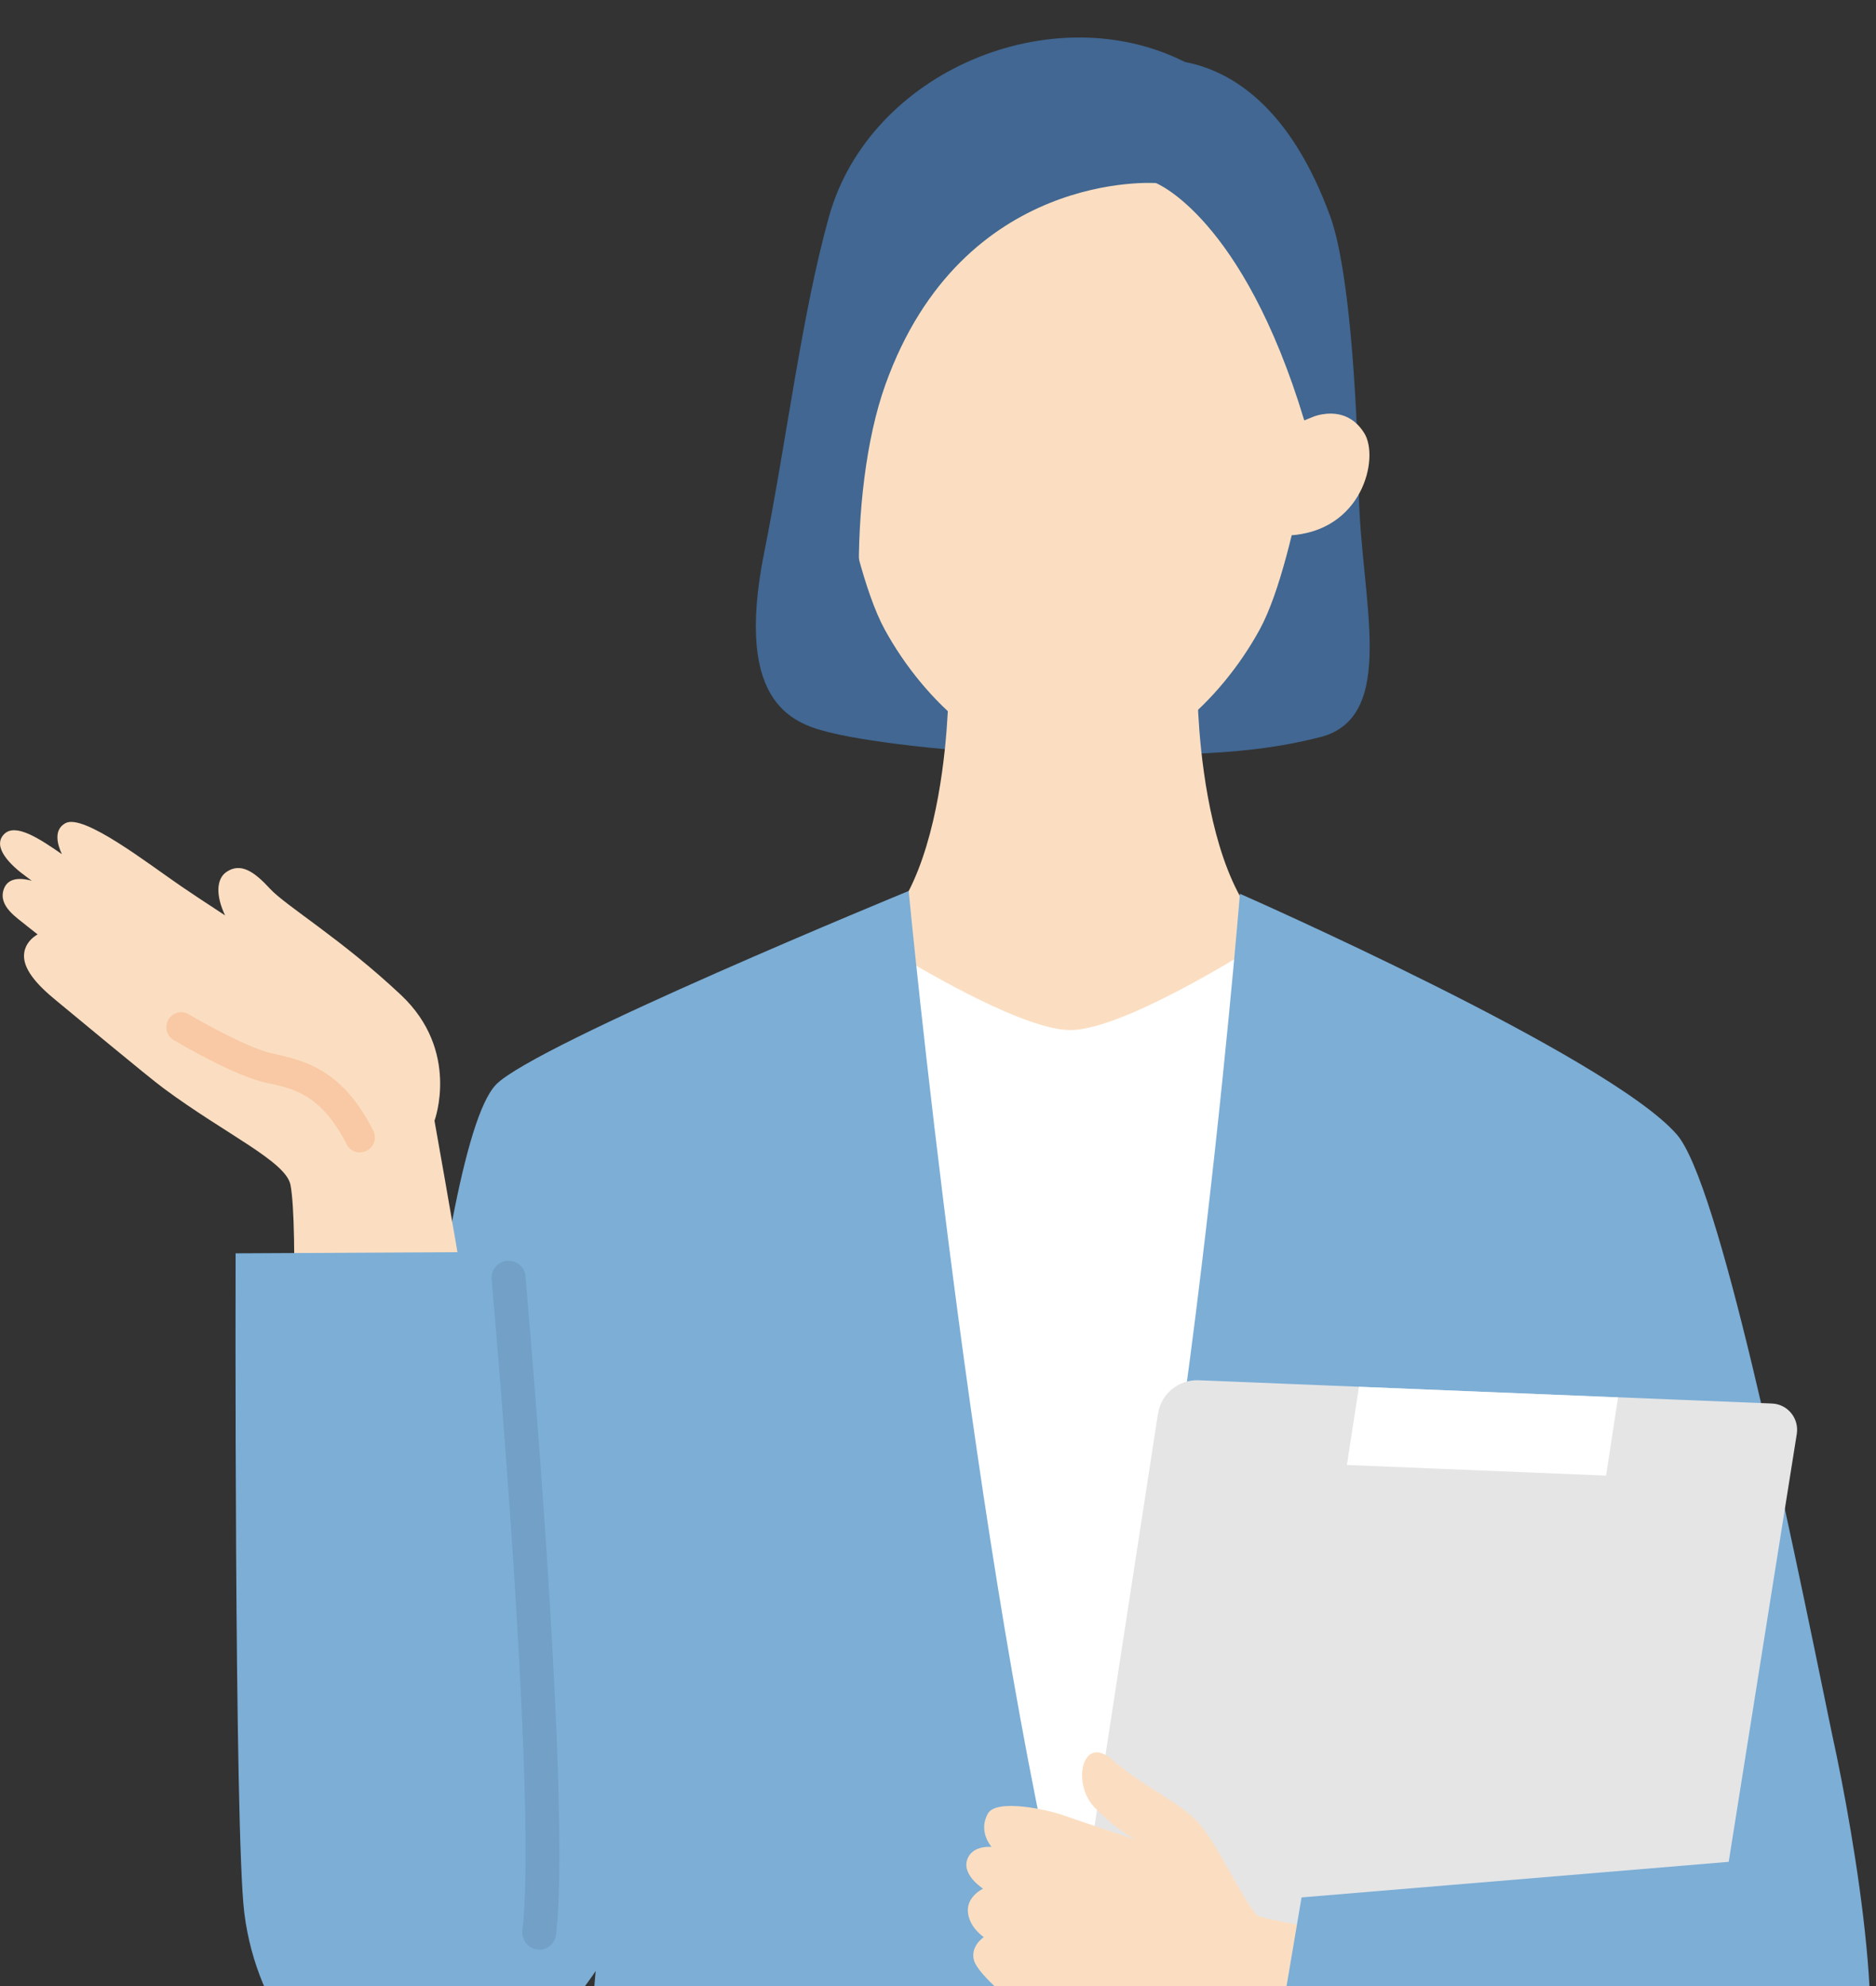
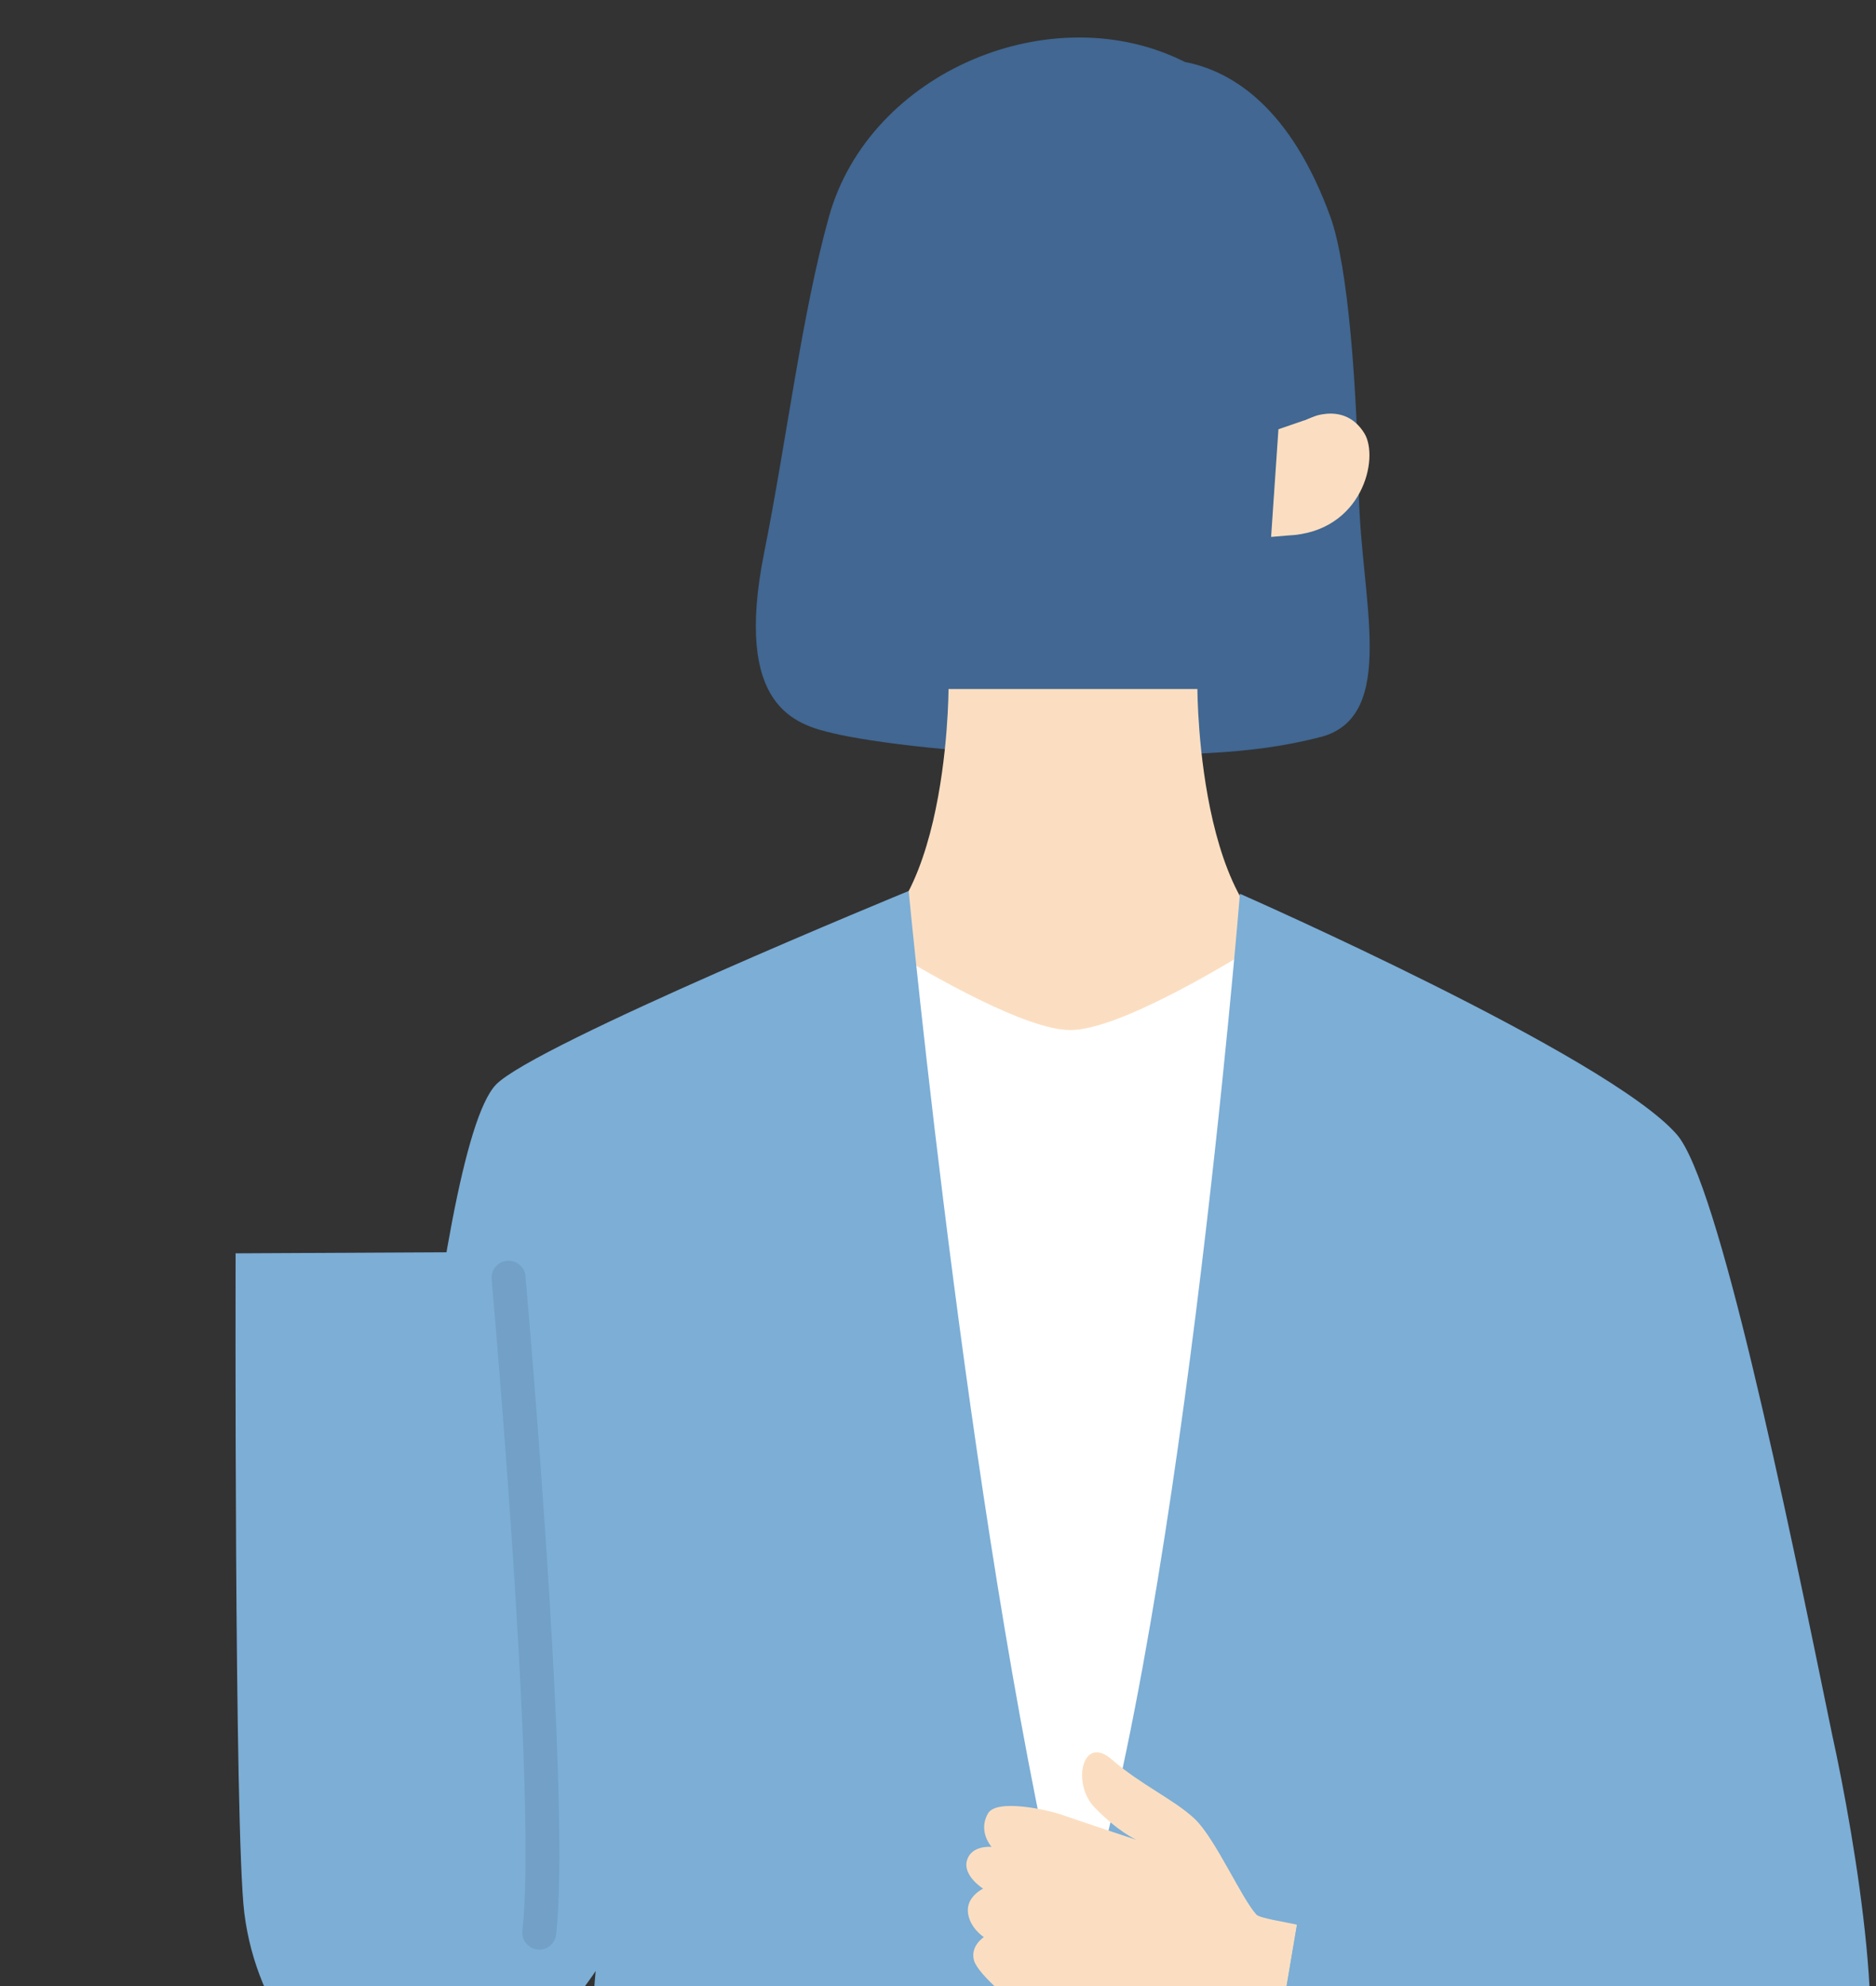
<svg xmlns="http://www.w3.org/2000/svg" width="68" height="72" viewBox="0 0 68 72" fill="none">
  <rect x="0" y="0" width="68" height="72" fill="#333333" stroke="none" />
  <g clip-path="url(#clip0_11130_9898)">
    <path d="M47.858 26.724C50.697 25.981 49.325 21.711 49.256 17.919C49.188 14.139 48.88 9.668 48.22 7.851C46.789 3.926 44.693 2.582 42.95 2.247C38.167 -0.17 31.53 2.563 30.049 7.851C29.058 11.397 28.503 16.029 27.701 20.024C26.572 25.656 28.847 26.266 30.214 26.587C31.581 26.912 35.176 27.376 38.864 27.376C42.551 27.376 45.266 27.403 47.858 26.72V26.724Z" fill="#416792" />
    <path d="M38.89 39.398L47.897 34.536C43.407 34.578 43.403 24.979 43.403 24.979H34.381C34.381 24.979 34.381 34.578 29.887 34.536L38.894 39.398H38.89Z" fill="#FBDEC1" />
    <path d="M29.225 78.881C29.225 78.881 39.058 78.638 45.268 78.395L45.511 34.307C44.199 35.123 40.489 37.343 38.796 37.343C37.205 37.343 33.802 35.384 32.297 34.467L29.225 78.881Z" fill="white" />
-     <path d="M48.014 12.694C48.014 12.694 47.102 20.183 45.662 22.82C44.221 25.457 41.571 27.861 38.865 27.861C36.159 27.861 33.508 25.457 32.068 22.82C30.628 20.183 29.715 12.694 29.715 12.694C29.715 12.694 30.742 2.695 39.002 2.695C48.189 2.695 48.019 12.694 48.019 12.694H48.014Z" fill="#FBDEC1" />
    <path d="M46.675 19.414C49.39 19.299 50.005 16.603 49.454 15.708C48.675 14.447 47.271 15.241 47.271 15.241L46.34 15.562L46.074 19.465L46.67 19.414H46.675Z" fill="#FBDEC1" />
    <path d="M32.095 25.276C30.971 24.868 30.655 17.942 32.095 13.938C34.897 6.132 41.9 6.637 41.9 6.637C41.9 6.637 45.051 7.871 47.276 15.241L48.491 14.746C48.491 14.746 49.027 2.381 39.093 2.381C29.159 2.381 29.627 13.746 29.192 18.144C28.756 22.542 32.099 25.276 32.099 25.276H32.095Z" fill="#416792" />
    <path d="M15.775 76.376L13.565 68.125C14.101 64.098 15.67 41.726 17.977 39.322C19.371 37.869 32.937 32.301 32.937 32.301C32.937 32.301 35.29 56.971 38.831 71.019C42.702 60.218 44.944 32.402 44.944 32.402C44.944 32.402 58.309 38.281 60.781 41.13C62.29 42.863 64.711 54.6 66.404 62.855C67.261 66.74 68.619 74.926 67.151 76.403C66.009 77.678 59.625 77.554 54.149 77.183L55.759 93.62C52.966 94.061 41.468 94.684 40.252 93.73C39.395 93.056 38.624 92.038 38.322 85.406C37.62 90.965 36.666 92.923 35.79 93.73C34.565 94.863 19.669 93.73 19.669 93.73L21.591 71.454C21.591 71.454 19.091 75.348 15.775 76.38V76.376Z" fill="#7CAED6" />
-     <path d="M41.973 51.249L37.781 78.51C37.694 79.07 38.116 79.583 38.684 79.606L59.337 80.395C60.057 80.423 60.685 79.909 60.8 79.194L65.129 51.983C65.216 51.419 64.799 50.905 64.23 50.882L43.445 50.038C42.721 50.011 42.087 50.529 41.977 51.244L41.973 51.249Z" fill="#E5E5E6" />
    <path d="M46.138 74.927C44.56 74.766 42.624 74.555 42.23 74.482C41.248 74.298 37.616 73.198 37.235 72.968C36.855 72.739 35.451 71.593 35.304 71.07C35.162 70.547 35.662 70.226 35.662 70.226C35.662 70.226 35.139 69.891 35.084 69.322C35.029 68.754 35.635 68.469 35.635 68.469C35.635 68.469 34.883 67.997 35.052 67.437C35.222 66.878 35.942 66.956 35.942 66.956C35.942 66.956 35.433 66.391 35.814 65.74C36.13 65.199 37.987 65.612 38.501 65.795C39.015 65.979 41.189 66.699 41.189 66.699C41.189 66.699 40.519 66.401 39.675 65.525C38.831 64.649 39.24 62.86 40.299 63.786C41.363 64.713 42.556 65.236 43.298 65.933C44.041 66.625 45.014 68.85 45.546 69.414C45.665 69.538 46.546 69.671 47.014 69.776L46.142 74.927H46.138Z" fill="#FBDEC1" />
-     <path d="M49.258 50.275L48.822 53.11L58.215 53.495L58.651 50.661L49.258 50.275Z" fill="white" />
-     <path d="M17.006 47.899C16.318 43.79 15.749 40.63 15.749 40.63C15.749 40.63 16.694 38.098 14.529 36.066C12.369 34.035 10.356 32.838 9.787 32.219C9.218 31.599 8.723 31.256 8.205 31.613C7.842 31.861 7.815 32.466 8.159 33.186C7.494 32.751 6.902 32.361 6.563 32.127C5.361 31.306 3.027 29.485 2.371 29.843C1.926 30.086 2.087 30.632 2.243 30.966C1.426 30.398 0.555 29.825 0.147 30.242C-0.303 30.705 0.39 31.375 0.935 31.769C0.981 31.801 1.059 31.861 1.151 31.93C0.88 31.856 0.298 31.746 0.133 32.246C-0.069 32.861 0.619 33.269 0.99 33.581C1.05 33.631 1.188 33.737 1.362 33.874C1.156 33.998 0.935 34.2 0.88 34.526C0.784 35.103 1.353 35.713 2.027 36.264C2.701 36.814 5.311 38.997 5.944 39.465C8.186 41.125 10.37 42.107 10.53 42.96C10.672 43.712 10.691 45.67 10.645 48.202L17.001 47.899H17.006Z" fill="#FBDEC1" />
-     <path d="M13.044 41.781C12.847 41.781 12.654 41.671 12.562 41.483C11.65 39.671 10.604 39.451 9.682 39.263C8.504 39.02 6.385 37.759 6.293 37.704C6.036 37.553 5.954 37.218 6.105 36.961C6.256 36.704 6.591 36.621 6.848 36.773C7.417 37.112 9.068 38.029 9.902 38.199C11.21 38.47 12.466 38.887 13.53 40.992C13.663 41.258 13.558 41.584 13.292 41.717C13.214 41.758 13.131 41.777 13.049 41.777L13.044 41.781Z" fill="#F8C9A4" />
    <path d="M19.547 70.057C20.148 64.782 18.355 45.387 18.355 45.387L8.54 45.437C8.54 45.437 8.485 66.374 8.856 69.355C9.765 76.615 18.35 80.537 19.547 70.061V70.057Z" fill="#7CAED6" />
    <path d="M19.547 70.672C19.524 70.672 19.501 70.672 19.478 70.672C19.143 70.635 18.9 70.328 18.937 69.993C19.428 65.7 18.208 50.827 17.822 46.373C17.795 46.034 18.043 45.736 18.382 45.709C18.721 45.686 19.019 45.929 19.047 46.268C19.432 50.754 20.657 65.728 20.157 70.135C20.12 70.447 19.854 70.681 19.547 70.681V70.672Z" fill="#72A0C6" />
    <path d="M62.978 67.471L47.178 68.787L45.885 76.432C45.885 76.432 65.083 78.716 67.152 76.405L62.983 67.471H62.978Z" fill="#7CAED6" />
  </g>
  <defs>
    <clipPath id="clip0_11130_9898">
      <rect width="67.805" height="161.053" fill="white" />
    </clipPath>
  </defs>
</svg>